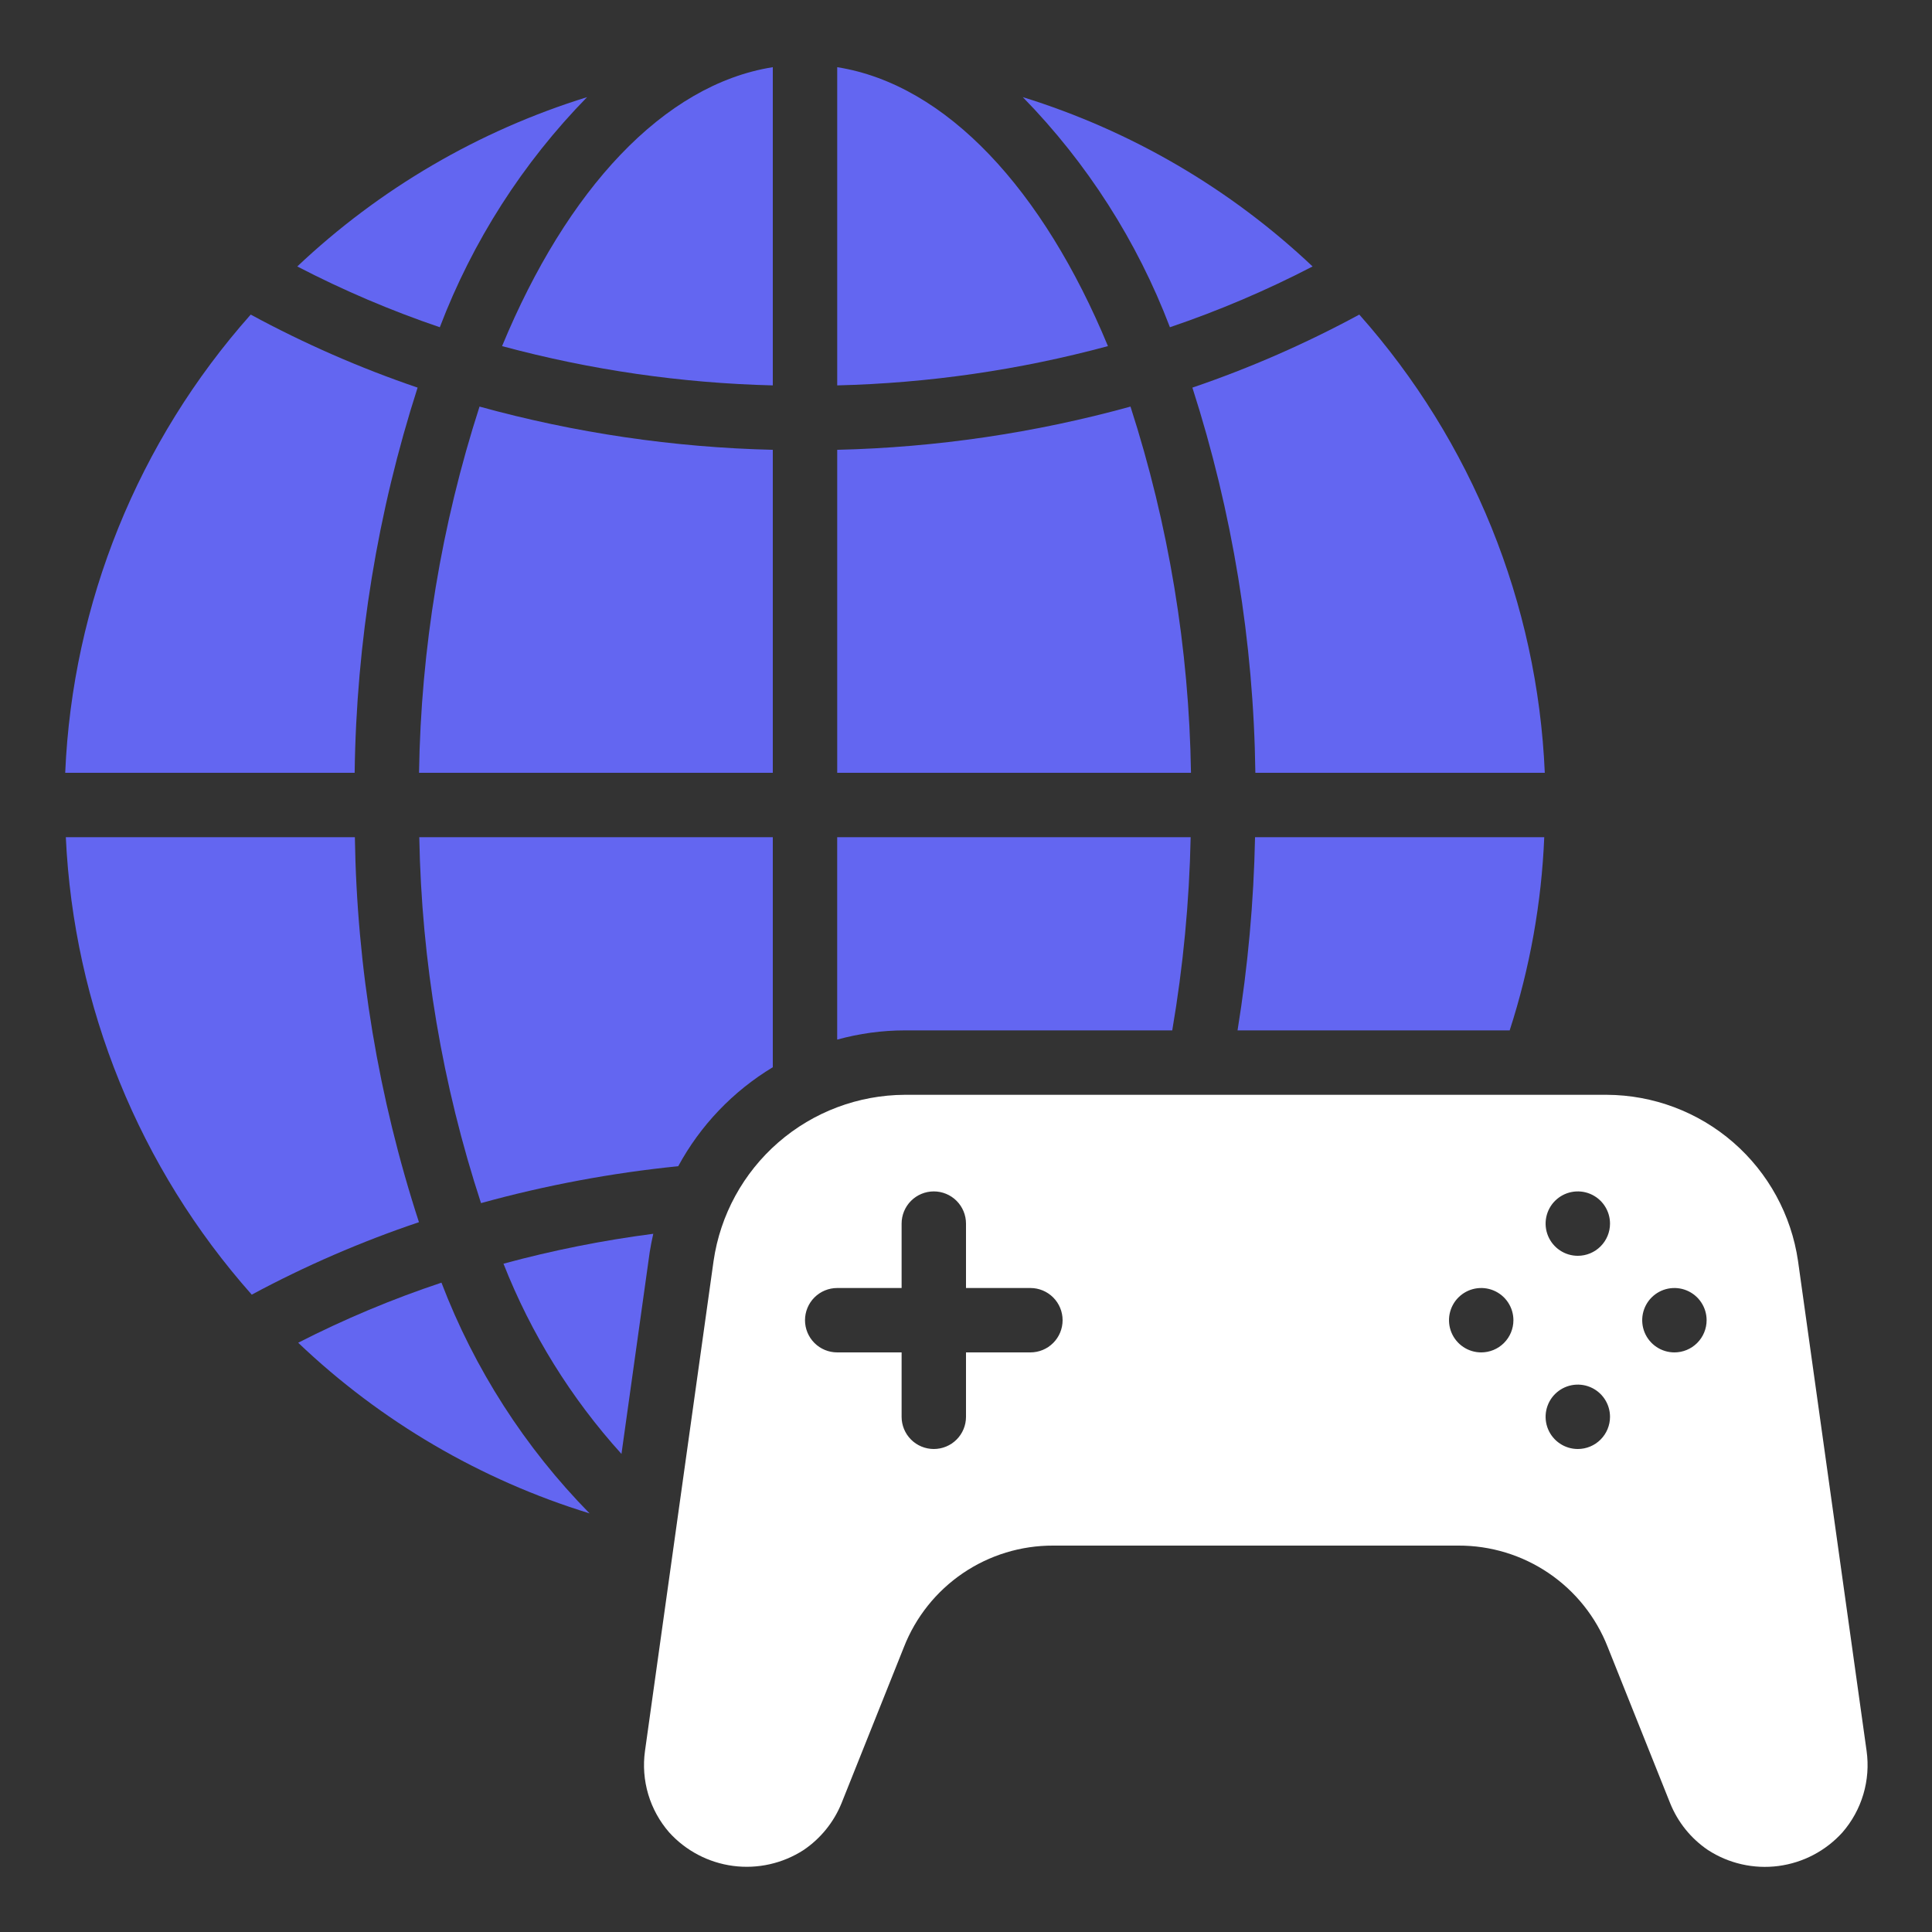
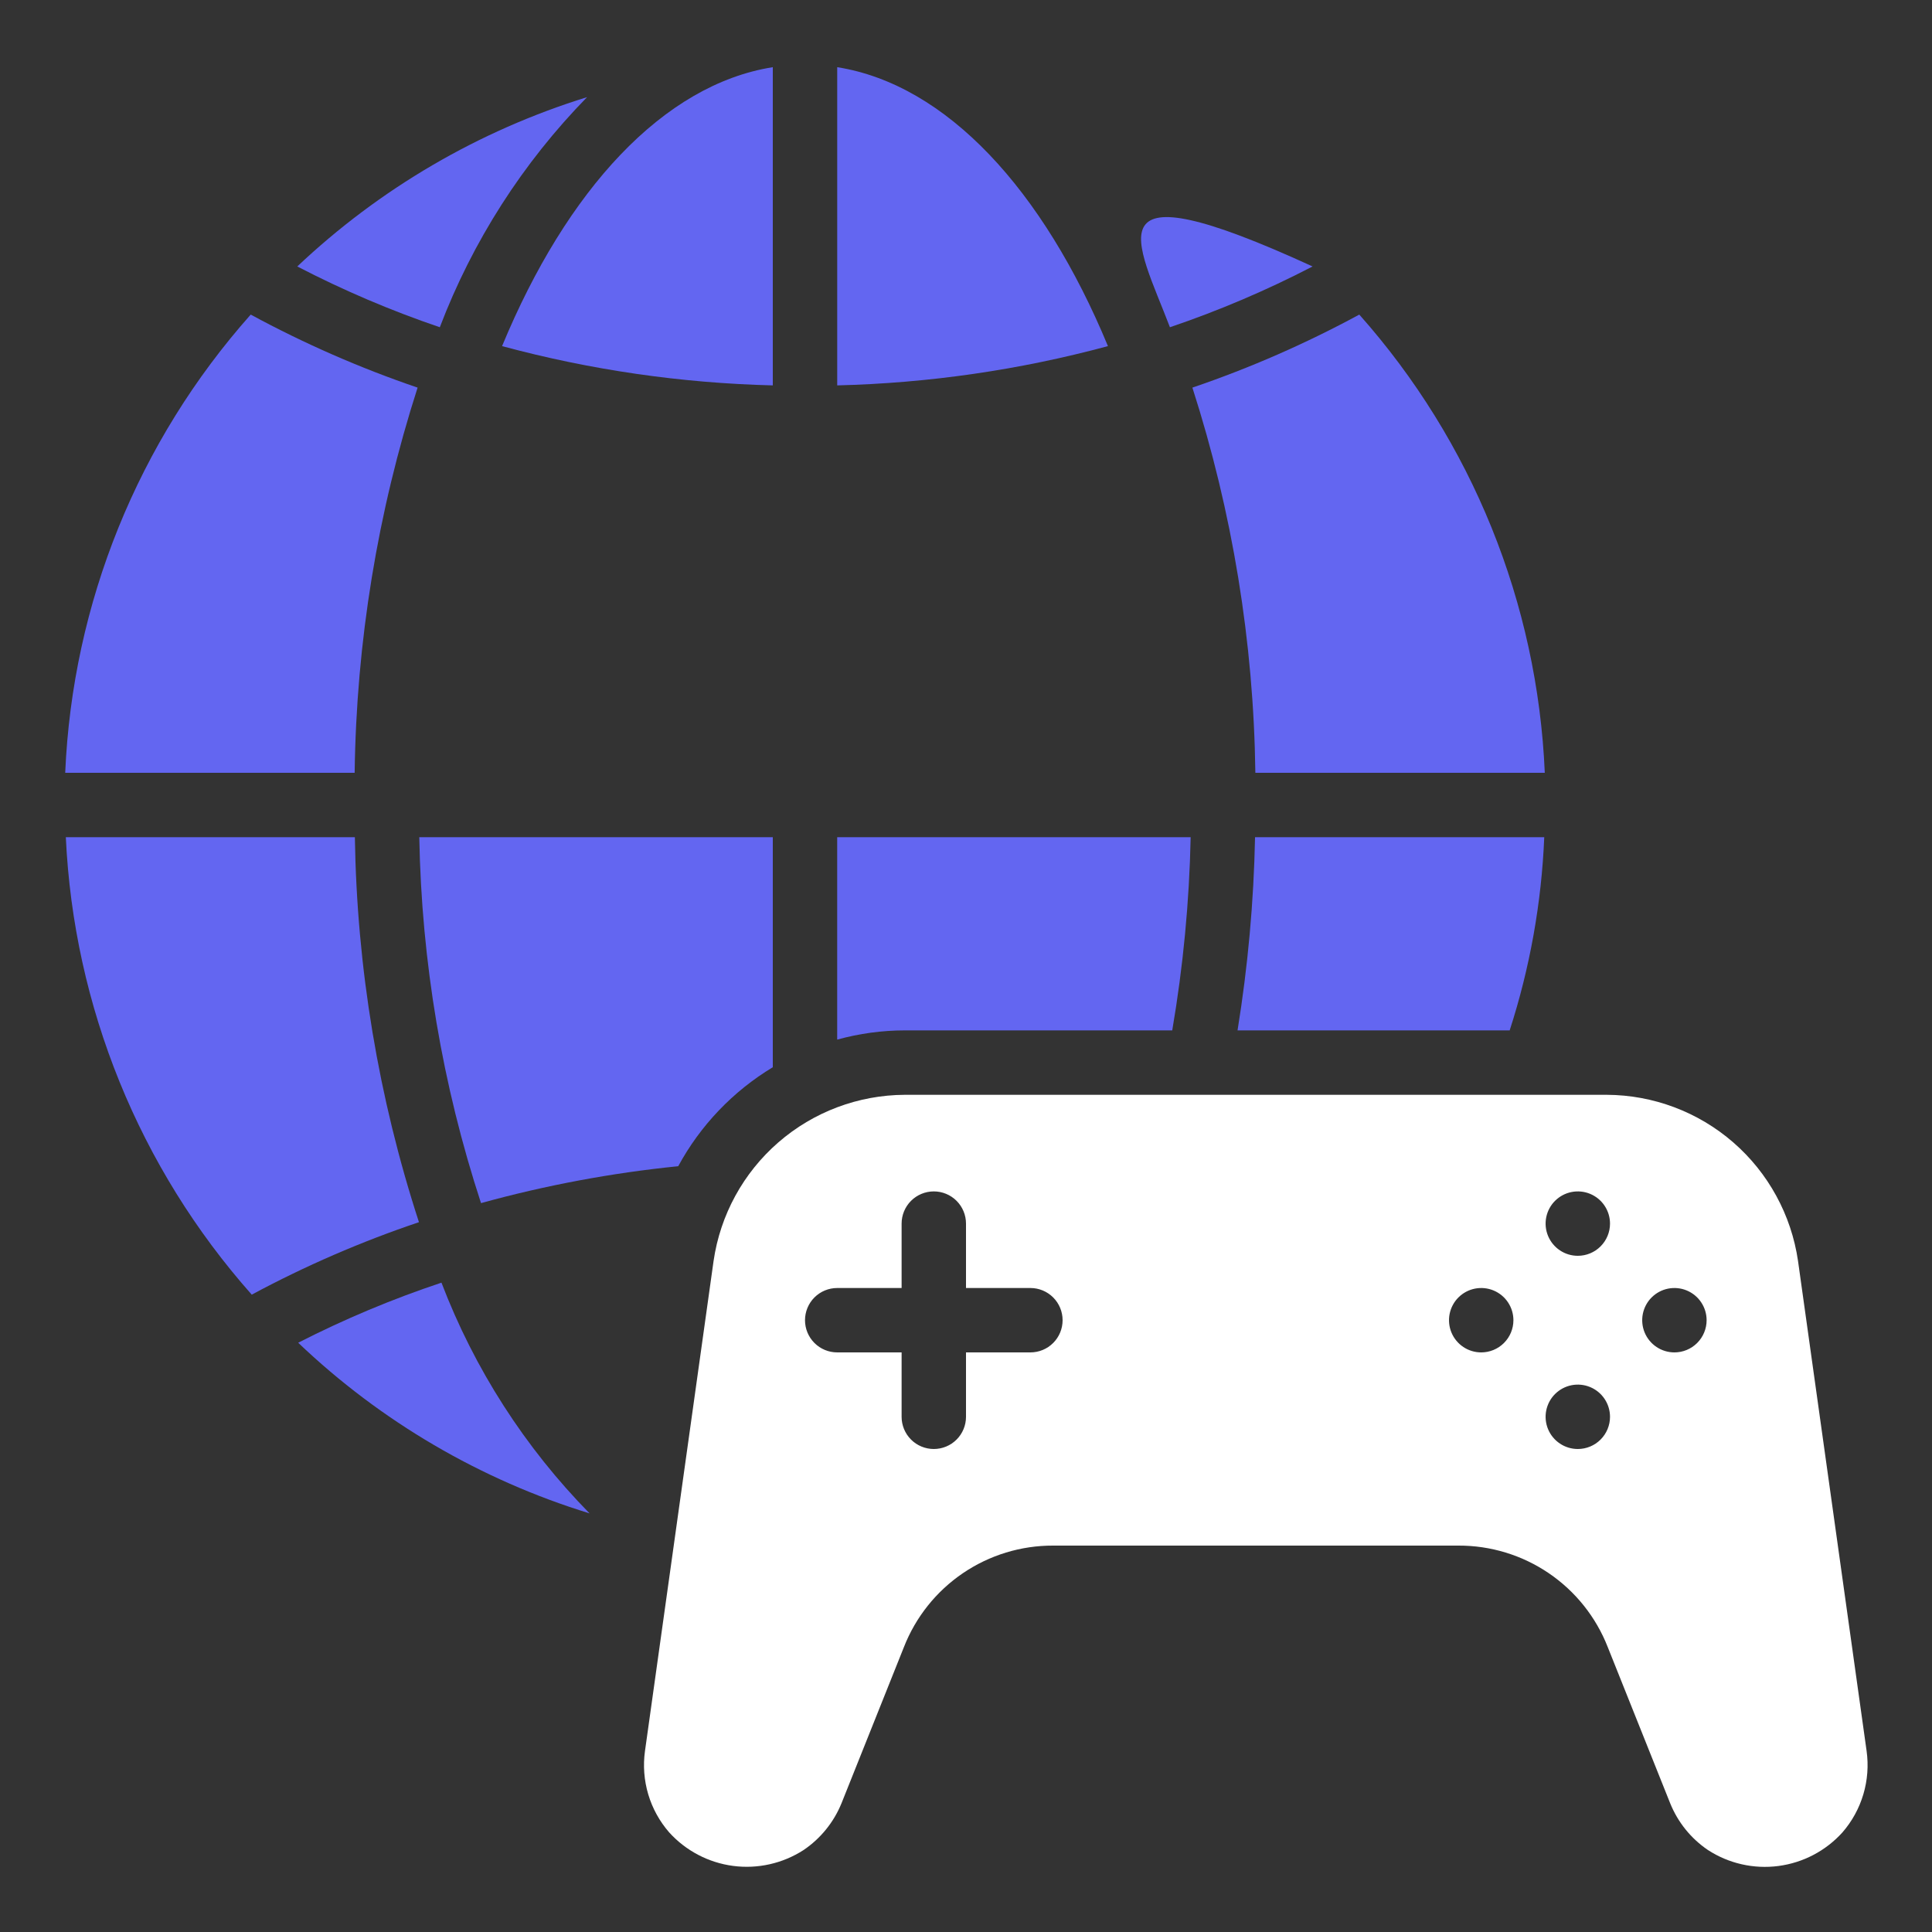
<svg xmlns="http://www.w3.org/2000/svg" width="100" height="100" viewBox="0 0 100 100" fill="none">
  <rect x="0" y="0" width="100" height="100" fill="#333333" stroke="none" />
  <path d="M40 19.948V3.477C34.334 4.378 29.334 9.827 25.987 17.915C30.56 19.149 35.265 19.832 40 19.948Z" fill="#6366F1" />
  <path d="M30.387 5.028C24.782 6.764 19.651 9.762 15.387 13.792C17.763 15.025 20.23 16.077 22.765 16.938C24.461 12.487 27.056 8.433 30.387 5.028Z" fill="#6366F1" />
  <path d="M35.105 60.363C36.251 58.249 37.941 56.481 40 55.24V43.333H21.702C21.817 49.77 22.894 56.154 24.897 62.273C28.24 61.35 31.654 60.711 35.105 60.363Z" fill="#6366F1" />
-   <path d="M58.514 21.045C53.564 22.41 48.466 23.161 43.334 23.282V40H61.645C61.546 33.561 60.491 27.173 58.514 21.045Z" fill="#6366F1" />
-   <path d="M40 23.282C34.868 23.161 29.769 22.41 24.82 21.045C22.843 27.173 21.788 33.561 21.689 40H40V23.282Z" fill="#6366F1" />
  <path d="M60.675 53.333C61.24 50.028 61.559 46.685 61.628 43.333H43.333V53.81C44.473 53.495 45.65 53.334 46.833 53.333H60.675Z" fill="#6366F1" />
  <path d="M64.977 40H79.958C79.582 31.225 76.191 22.849 70.357 16.283C67.588 17.783 64.699 19.048 61.718 20.063C63.791 26.509 64.889 33.229 64.977 40Z" fill="#6366F1" />
  <path d="M43.334 3.477V19.948C48.069 19.832 52.774 19.149 57.347 17.915C54 9.833 49 4.378 43.334 3.477Z" fill="#6366F1" />
  <path d="M64.055 53.333H78.141C79.188 50.096 79.79 46.732 79.93 43.333H64.961C64.894 46.684 64.591 50.025 64.055 53.333Z" fill="#6366F1" />
-   <path d="M67.94 13.792C63.676 9.762 58.544 6.764 52.94 5.028C56.269 8.434 58.861 12.488 60.555 16.938C63.093 16.078 65.561 15.026 67.94 13.792Z" fill="#6366F1" />
+   <path d="M67.94 13.792C56.269 8.434 58.861 12.488 60.555 16.938C63.093 16.078 65.561 15.026 67.94 13.792Z" fill="#6366F1" />
  <path d="M96.615 90.63L93.065 65.265C92.718 62.885 91.528 60.707 89.712 59.129C87.895 57.551 85.573 56.678 83.167 56.667H46.834C44.427 56.678 42.104 57.551 40.287 59.13C38.47 60.709 37.28 62.887 36.934 65.269L33.384 90.632C33.279 91.383 33.337 92.148 33.553 92.875C33.769 93.602 34.139 94.273 34.637 94.845C35.499 95.797 36.672 96.411 37.945 96.579C39.218 96.746 40.509 96.456 41.589 95.76C42.471 95.165 43.156 94.32 43.557 93.334L46.785 85.257C47.393 83.703 48.456 82.369 49.836 81.43C51.216 80.492 52.848 79.993 54.517 80H75.484C77.152 79.993 78.784 80.491 80.164 81.428C81.545 82.366 82.609 83.7 83.217 85.254L86.447 93.334C86.843 94.317 87.523 95.16 88.4 95.755C89.479 96.457 90.772 96.75 92.048 96.584C93.324 96.417 94.499 95.802 95.362 94.847C95.86 94.275 96.23 93.602 96.446 92.875C96.662 92.147 96.72 91.382 96.615 90.63ZM53.334 70H50V73.334C50 73.776 49.825 74.2 49.512 74.512C49.2 74.825 48.776 75 48.334 75C47.892 75 47.468 74.825 47.155 74.512C46.843 74.2 46.667 73.776 46.667 73.334V70H43.334C42.892 70 42.468 69.825 42.155 69.512C41.843 69.2 41.667 68.776 41.667 68.334C41.667 67.892 41.843 67.468 42.155 67.155C42.468 66.843 42.892 66.667 43.334 66.667H46.667V63.334C46.667 62.892 46.843 62.468 47.155 62.155C47.468 61.843 47.892 61.667 48.334 61.667C48.776 61.667 49.2 61.843 49.512 62.155C49.825 62.468 50 62.892 50 63.334V66.667H53.334C53.776 66.667 54.2 66.843 54.512 67.155C54.825 67.468 55 67.892 55 68.334C55 68.776 54.825 69.2 54.512 69.512C54.2 69.825 53.776 70 53.334 70ZM76.667 70C76.337 70 76.015 69.903 75.741 69.719C75.467 69.536 75.253 69.276 75.127 68.972C75.001 68.667 74.968 68.332 75.032 68.008C75.097 67.685 75.255 67.388 75.488 67.155C75.722 66.922 76.018 66.763 76.342 66.699C76.665 66.635 77 66.668 77.305 66.794C77.609 66.92 77.87 67.134 78.053 67.408C78.236 67.682 78.334 68.004 78.334 68.334C78.334 68.776 78.158 69.2 77.845 69.512C77.533 69.825 77.109 70 76.667 70ZM81.667 75C81.337 75 81.015 74.903 80.741 74.719C80.467 74.536 80.253 74.276 80.127 73.972C80.001 73.667 79.968 73.332 80.032 73.008C80.097 72.685 80.255 72.388 80.488 72.155C80.722 71.922 81.018 71.763 81.342 71.699C81.665 71.635 82 71.668 82.305 71.794C82.609 71.92 82.87 72.134 83.053 72.408C83.236 72.682 83.334 73.004 83.334 73.334C83.334 73.776 83.158 74.2 82.845 74.512C82.533 74.825 82.109 75 81.667 75ZM81.667 65C81.337 65 81.015 64.903 80.741 64.719C80.467 64.536 80.253 64.276 80.127 63.971C80.001 63.667 79.968 63.332 80.032 63.008C80.097 62.685 80.255 62.388 80.488 62.155C80.722 61.922 81.018 61.763 81.342 61.699C81.665 61.635 82 61.668 82.305 61.794C82.609 61.92 82.87 62.134 83.053 62.408C83.236 62.682 83.334 63.004 83.334 63.334C83.334 63.776 83.158 64.2 82.845 64.512C82.533 64.825 82.109 65 81.667 65ZM86.667 70C86.337 70 86.015 69.903 85.741 69.719C85.467 69.536 85.253 69.276 85.127 68.972C85.001 68.667 84.968 68.332 85.032 68.008C85.097 67.685 85.255 67.388 85.488 67.155C85.722 66.922 86.018 66.763 86.342 66.699C86.665 66.635 87 66.668 87.305 66.794C87.609 66.92 87.87 67.134 88.053 67.408C88.236 67.682 88.334 68.004 88.334 68.334C88.334 68.776 88.158 69.2 87.845 69.512C87.533 69.825 87.109 70 86.667 70Z" fill="white" />
-   <path d="M33.813 63.861C31.197 64.2 28.606 64.717 26.06 65.408C27.485 69.032 29.554 72.368 32.167 75.255L33.63 64.801C33.68 64.483 33.745 64.166 33.813 63.861Z" fill="#6366F1" />
  <path d="M21.615 20.063C18.635 19.048 15.745 17.783 12.977 16.283C7.143 22.849 3.751 31.225 3.375 40H18.357C18.444 33.229 19.542 26.509 21.615 20.063Z" fill="#6366F1" />
  <path d="M15.434 69.5C19.709 73.574 24.872 76.598 30.517 78.333C27.166 74.922 24.556 70.856 22.85 66.39C20.303 67.238 17.824 68.278 15.434 69.5Z" fill="#6366F1" />
  <path d="M18.368 43.333H3.407C3.814 52.094 7.21 60.451 13.03 67.011C15.804 65.52 18.7 64.265 21.685 63.26C19.589 56.821 18.471 50.104 18.368 43.333Z" fill="#6366F1" />
</svg>